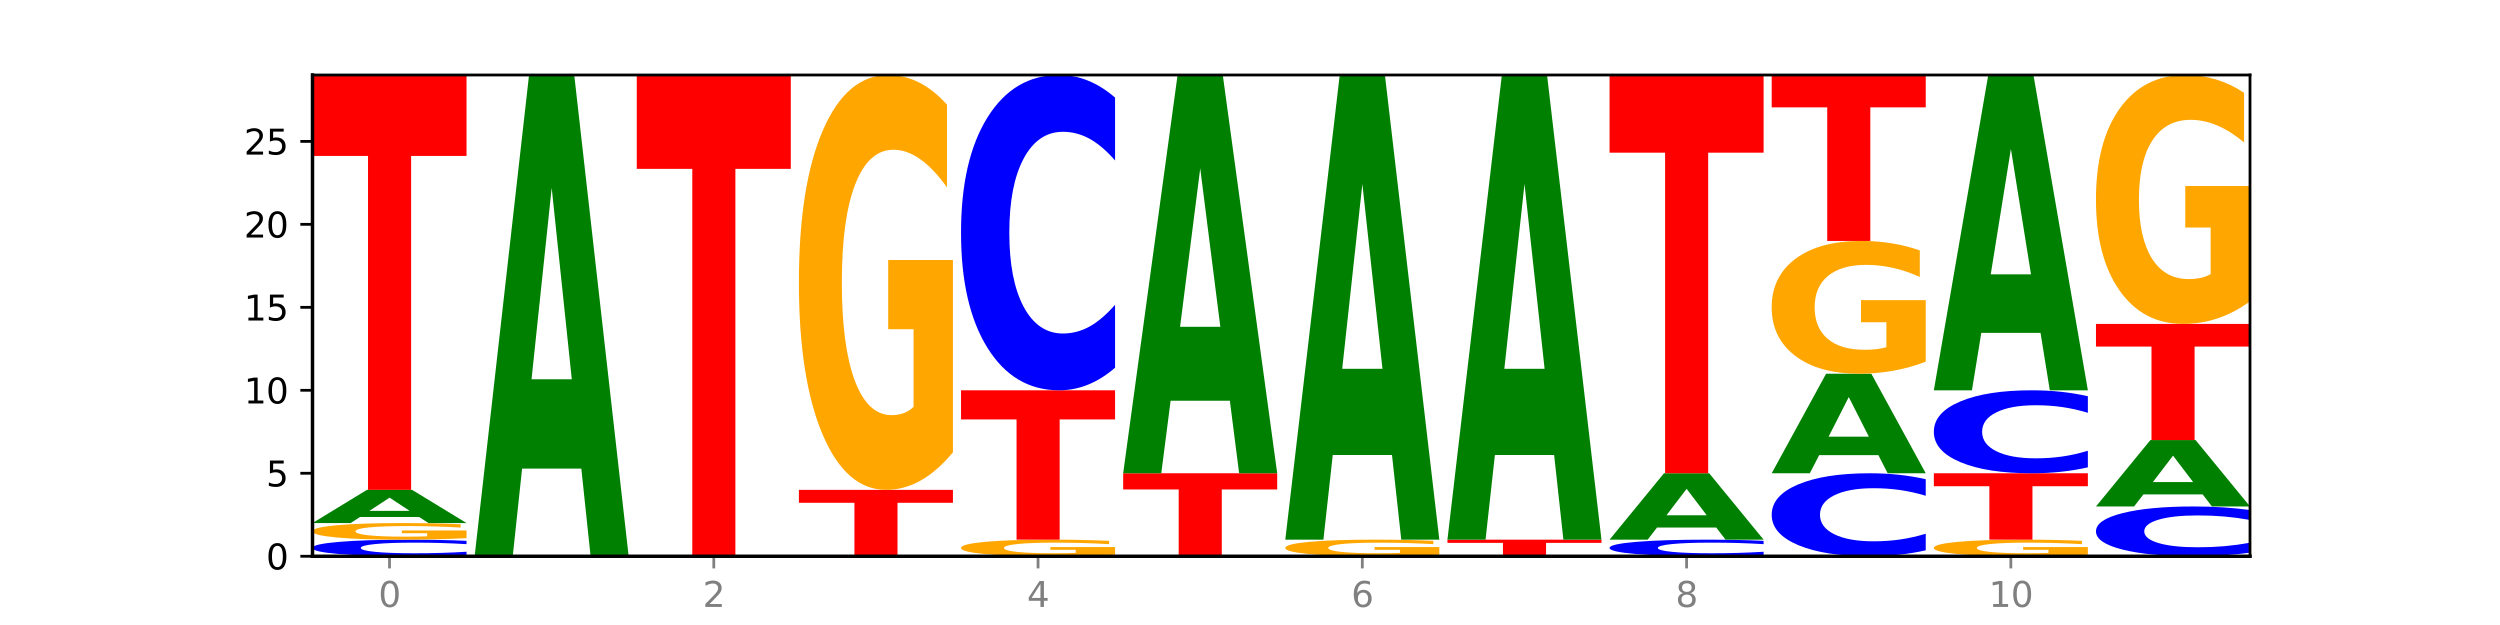
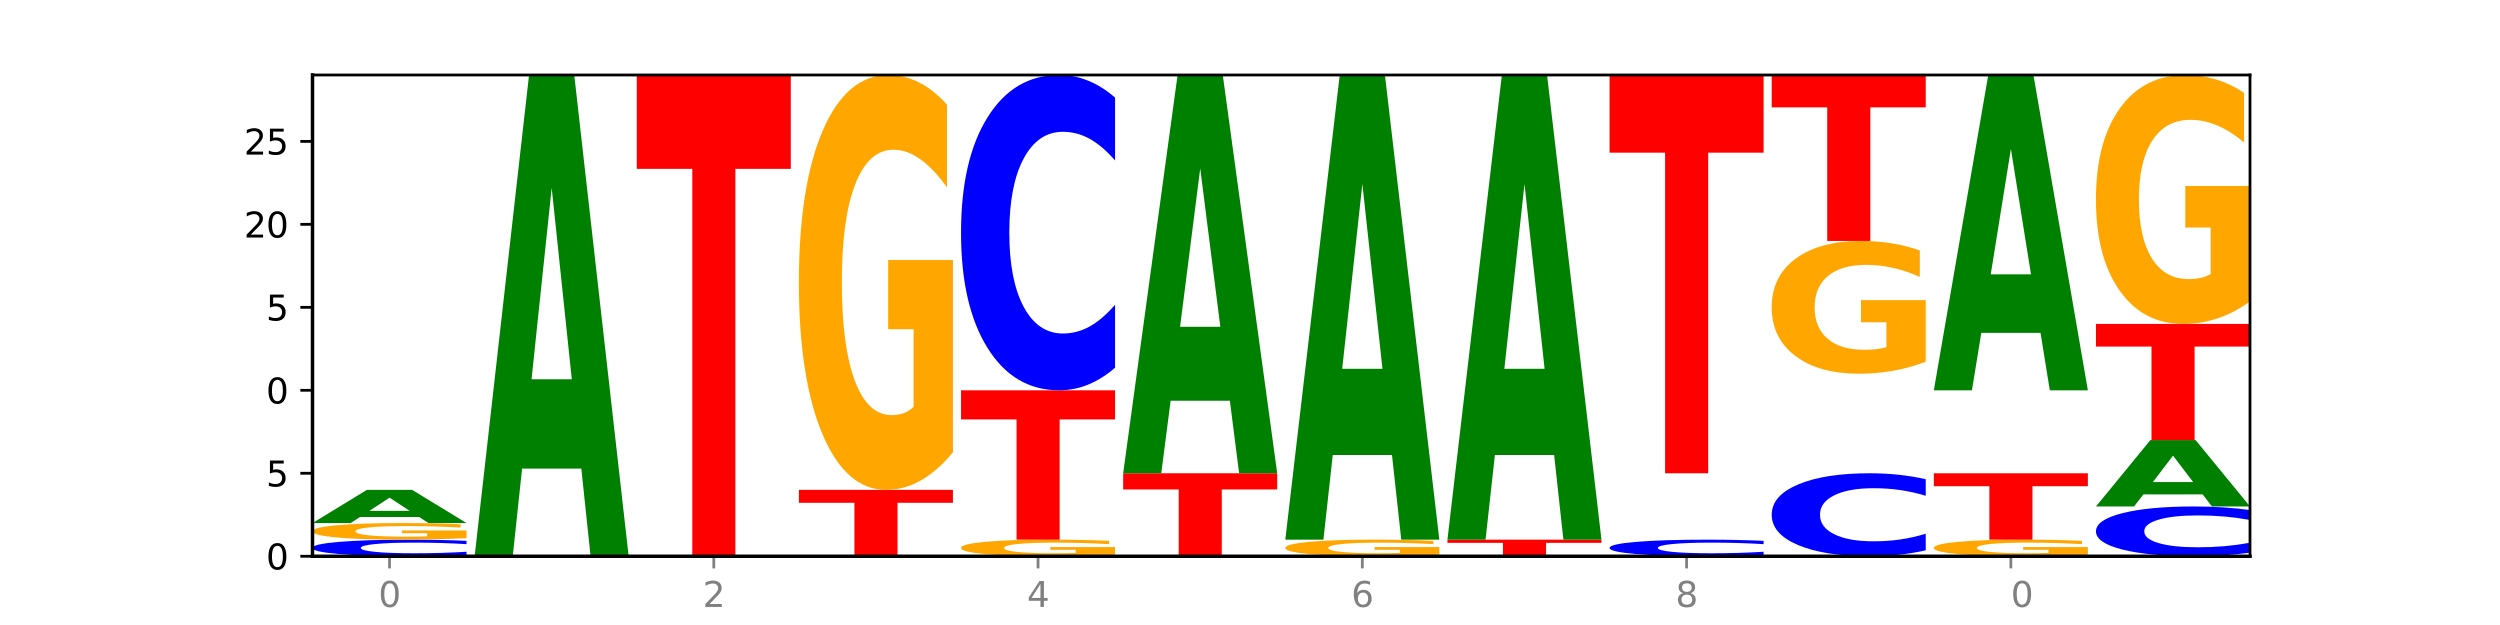
<svg xmlns="http://www.w3.org/2000/svg" xmlns:xlink="http://www.w3.org/1999/xlink" width="720pt" height="180pt" viewBox="0 0 720 180" version="1.1">
  <defs>
    <style type="text/css">*{stroke-linejoin: round; stroke-linecap: butt}</style>
  </defs>
  <g id="figure_1">
    <g id="patch_1">
      <path d="M 0 180  L 720 180  L 720 0  L 0 0  z " style="fill: #ffffff" />
    </g>
    <g id="axes_1">
      <g id="patch_2">
        <path d="M 90 160.2  L 648 160.2  L 648 21.6  L 90 21.6  z " style="fill: #ffffff" />
      </g>
      <g id="line2d_1">
        <path d="M 90 160.2  L 648 160.2  " clip-path="url(#pcbdc6f6eb5)" style="fill: none; stroke: #000000; stroke-width: 0.5; stroke-linecap: square" />
      </g>
      <g id="patch_3">
        <path d="M 134.36 159.857  Q 130.649 160.027 126.637 160.113  Q 122.624 160.2 118.254 160.2  Q 105.222 160.2 97.611 159.556  Q 90 158.913 90 157.812  Q 90 156.707 97.611 156.064  Q 105.222 155.421 118.254 155.421  Q 122.624 155.421 126.637 155.508  Q 130.649 155.593 134.36 155.763  L 134.36 156.716  Q 130.616 156.491 126.983 156.386  Q 123.351 156.282 119.339 156.282  Q 112.141 156.282 108.017 156.689  Q 103.904 157.096 103.904 157.812  Q 103.904 158.525 108.017 158.932  Q 112.141 159.339 119.339 159.339  Q 123.351 159.339 126.983 159.234  Q 130.616 159.129 134.36 158.904  L 134.36 159.857  z " clip-path="url(#pcbdc6f6eb5)" style="fill: #0000ff" />
      </g>
      <g id="patch_4">
        <path d="M 134.36 154.988  Q 129.886 155.204 125.074 155.313  Q 120.263 155.421 115.133 155.421  Q 103.541 155.421 96.77 154.777  Q 90 154.133 90 153.033  Q 90 151.919 96.89 151.28  Q 103.789 150.641 115.789 150.641  Q 120.412 150.641 124.647 150.728  Q 128.892 150.814 132.65 150.984  L 132.65 151.937  Q 128.773 151.718 124.935 151.611  Q 121.098 151.502 117.24 151.502  Q 110.102 151.502 106.235 151.899  Q 102.367 152.295 102.367 153.033  Q 102.367 153.763 106.096 154.162  Q 109.824 154.56 116.684 154.56  Q 118.553 154.56 120.153 154.537  Q 121.754 154.513 123.026 154.464  L 123.026 153.57  L 115.719 153.57  L 115.719 152.773  L 134.36 152.773  L 134.36 154.988  z " clip-path="url(#pcbdc6f6eb5)" style="fill: #ffa600" />
      </g>
      <g id="patch_5">
        <path d="M 120.728 148.9  L 103.668 148.9  L 100.974 150.641  L 90 150.641  L 105.672 141.083  L 118.687 141.083  L 134.36 150.641  L 123.395 150.641  L 120.728 148.9  z M 106.389 147.126  L 117.98 147.126  L 112.194 143.324  L 106.389 147.126  z " clip-path="url(#pcbdc6f6eb5)" style="fill: #008000" />
      </g>
      <g id="patch_6">
-         <path d="M 90 21.6  L 134.36 21.6  L 134.36 44.902  L 118.401 44.902  L 118.401 141.083  L 105.99 141.083  L 105.99 44.902  L 90 44.902  L 90 21.6  z " clip-path="url(#pcbdc6f6eb5)" style="fill: #ff0000" />
-       </g>
+         </g>
      <g id="patch_7">
        <path d="M 167.423 134.951  L 150.363 134.951  L 147.669 160.2  L 136.695 160.2  L 152.367 21.6  L 165.382 21.6  L 181.054 160.2  L 170.089 160.2  L 167.423 134.951  z M 153.083 109.228  L 164.675 109.228  L 158.888 54.096  L 153.083 109.228  z " clip-path="url(#pcbdc6f6eb5)" style="fill: #008000" />
      </g>
      <g id="patch_8">
        <path d="M 183.389 21.6  L 227.749 21.6  L 227.749 48.631  L 211.79 48.631  L 211.79 160.2  L 199.379 160.2  L 199.379 48.631  L 183.389 48.631  L 183.389 21.6  z " clip-path="url(#pcbdc6f6eb5)" style="fill: #ff0000" />
      </g>
      <g id="patch_9">
        <path d="M 230.084 141.083  L 274.444 141.083  L 274.444 144.811  L 258.484 144.811  L 258.484 160.2  L 246.074 160.2  L 246.074 144.811  L 230.084 144.811  L 230.084 141.083  z " clip-path="url(#pcbdc6f6eb5)" style="fill: #ff0000" />
      </g>
      <g id="patch_10">
        <path d="M 274.444 130.272  Q 269.97 135.678 265.158 138.392  Q 260.346 141.083 255.216 141.083  Q 243.624 141.083 236.854 124.99  Q 230.084 108.898 230.084 81.378  Q 230.084 53.538 236.973 37.569  Q 243.873 21.6 255.872 21.6  Q 260.495 21.6 264.73 23.772  Q 268.976 25.919 272.734 30.164  L 272.734 53.982  Q 268.856 48.527 265.019 45.837  Q 261.181 43.122 257.324 43.122  Q 250.186 43.122 246.318 53.044  Q 242.451 62.941 242.451 81.378  Q 242.451 99.643 246.179 109.614  Q 249.907 119.561 256.767 119.561  Q 258.636 119.561 260.237 118.993  Q 261.837 118.401 263.11 117.166  L 263.11 94.805  L 255.803 94.805  L 255.803 74.887  L 274.444 74.887  L 274.444 130.272  z " clip-path="url(#pcbdc6f6eb5)" style="fill: #ffa600" />
      </g>
      <g id="patch_11">
        <path d="M 321.138 159.768  Q 316.664 159.984 311.853 160.092  Q 307.041 160.2 301.911 160.2  Q 290.319 160.2 283.549 159.556  Q 276.778 158.913 276.778 157.812  Q 276.778 156.698 283.668 156.059  Q 290.567 155.421 302.567 155.421  Q 307.19 155.421 311.425 155.508  Q 315.67 155.593 319.428 155.763  L 319.428 156.716  Q 315.551 156.498 311.713 156.39  Q 307.876 156.282 304.018 156.282  Q 296.88 156.282 293.013 156.678  Q 289.146 157.074 289.146 157.812  Q 289.146 158.542 292.874 158.941  Q 296.602 159.339 303.462 159.339  Q 305.331 159.339 306.931 159.316  Q 308.532 159.293 309.805 159.243  L 309.805 158.349  L 302.497 158.349  L 302.497 157.552  L 321.138 157.552  L 321.138 159.768  z " clip-path="url(#pcbdc6f6eb5)" style="fill: #ffa600" />
      </g>
      <g id="patch_12">
        <path d="M 276.778 112.407  L 321.138 112.407  L 321.138 120.796  L 305.179 120.796  L 305.179 155.421  L 292.768 155.421  L 292.768 120.796  L 276.778 120.796  L 276.778 112.407  z " clip-path="url(#pcbdc6f6eb5)" style="fill: #ff0000" />
      </g>
      <g id="patch_13">
        <path d="M 321.138 105.898  Q 317.427 109.124 313.415 110.756  Q 309.403 112.407 305.033 112.407  Q 292.001 112.407 284.389 100.177  Q 276.778 87.947 276.778 67.032  Q 276.778 46.042 284.389 33.83  Q 292.001 21.6 305.033 21.6  Q 309.403 21.6 313.415 23.251  Q 317.427 24.883 321.138 28.109  L 321.138 46.21  Q 317.394 41.934 313.762 39.945  Q 310.129 37.957 306.117 37.957  Q 298.919 37.957 294.795 45.704  Q 290.682 53.432 290.682 67.032  Q 290.682 80.575 294.795 88.322  Q 298.919 96.05 306.117 96.05  Q 310.129 96.05 313.762 94.062  Q 317.394 92.055 321.138 87.778  L 321.138 105.898  z " clip-path="url(#pcbdc6f6eb5)" style="fill: #0000ff" />
      </g>
      <g id="patch_14">
        <path d="M 323.473 136.303  L 367.833 136.303  L 367.833 140.964  L 351.873 140.964  L 351.873 160.2  L 339.463 160.2  L 339.463 140.964  L 323.473 140.964  L 323.473 136.303  z " clip-path="url(#pcbdc6f6eb5)" style="fill: #ff0000" />
      </g>
      <g id="patch_15">
        <path d="M 354.201 115.408  L 337.141 115.408  L 334.447 136.303  L 323.473 136.303  L 339.145 21.6  L 352.16 21.6  L 367.833 136.303  L 356.867 136.303  L 354.201 115.408  z M 339.862 94.119  L 351.453 94.119  L 345.666 48.494  L 339.862 94.119  z " clip-path="url(#pcbdc6f6eb5)" style="fill: #008000" />
      </g>
      <g id="patch_16">
        <path d="M 414.527 159.768  Q 410.053 159.984 405.242 160.092  Q 400.43 160.2 395.3 160.2  Q 383.708 160.2 376.938 159.556  Q 370.167 158.913 370.167 157.812  Q 370.167 156.698 377.057 156.059  Q 383.956 155.421 395.956 155.421  Q 400.579 155.421 404.814 155.508  Q 409.059 155.593 412.817 155.763  L 412.817 156.716  Q 408.94 156.498 405.102 156.39  Q 401.265 156.282 397.408 156.282  Q 390.269 156.282 386.402 156.678  Q 382.535 157.074 382.535 157.812  Q 382.535 158.542 386.263 158.941  Q 389.991 159.339 396.851 159.339  Q 398.72 159.339 400.321 159.316  Q 401.921 159.293 403.194 159.243  L 403.194 158.349  L 395.887 158.349  L 395.887 157.552  L 414.527 157.552  L 414.527 159.768  z " clip-path="url(#pcbdc6f6eb5)" style="fill: #ffa600" />
      </g>
      <g id="patch_17">
        <path d="M 400.895 131.043  L 383.835 131.043  L 381.142 155.421  L 370.167 155.421  L 385.84 21.6  L 398.855 21.6  L 414.527 155.421  L 403.562 155.421  L 400.895 131.043  z M 386.556 106.206  L 398.147 106.206  L 392.361 52.976  L 386.556 106.206  z " clip-path="url(#pcbdc6f6eb5)" style="fill: #008000" />
      </g>
      <g id="patch_18">
        <path d="M 416.862 155.421  L 461.222 155.421  L 461.222 156.353  L 445.263 156.353  L 445.263 160.2  L 432.852 160.2  L 432.852 156.353  L 416.862 156.353  L 416.862 155.421  z " clip-path="url(#pcbdc6f6eb5)" style="fill: #ff0000" />
      </g>
      <g id="patch_19">
        <path d="M 447.59 131.043  L 430.53 131.043  L 427.836 155.421  L 416.862 155.421  L 432.534 21.6  L 445.549 21.6  L 461.222 155.421  L 450.257 155.421  L 447.59 131.043  z M 433.251 106.206  L 444.842 106.206  L 439.055 52.976  L 433.251 106.206  z " clip-path="url(#pcbdc6f6eb5)" style="fill: #008000" />
      </g>
      <g id="patch_20">
        <path d="M 507.916 159.857  Q 504.206 160.027 500.193 160.113  Q 496.181 160.2 491.811 160.2  Q 478.779 160.2 471.168 159.556  Q 463.556 158.913 463.556 157.812  Q 463.556 156.707 471.168 156.064  Q 478.779 155.421 491.811 155.421  Q 496.181 155.421 500.193 155.508  Q 504.206 155.593 507.916 155.763  L 507.916 156.716  Q 504.172 156.491 500.54 156.386  Q 496.907 156.282 492.895 156.282  Q 485.697 156.282 481.573 156.689  Q 477.46 157.096 477.46 157.812  Q 477.46 158.525 481.573 158.932  Q 485.697 159.339 492.895 159.339  Q 496.907 159.339 500.54 159.234  Q 504.172 159.129 507.916 158.904  L 507.916 159.857  z " clip-path="url(#pcbdc6f6eb5)" style="fill: #0000ff" />
      </g>
      <g id="patch_21">
-         <path d="M 494.285 151.938  L 477.225 151.938  L 474.531 155.421  L 463.556 155.421  L 479.229 136.303  L 492.244 136.303  L 507.916 155.421  L 496.951 155.421  L 494.285 151.938  z M 479.945 148.39  L 491.536 148.39  L 485.75 140.786  L 479.945 148.39  z " clip-path="url(#pcbdc6f6eb5)" style="fill: #008000" />
-       </g>
+         </g>
      <g id="patch_22">
        <path d="M 463.556 21.6  L 507.916 21.6  L 507.916 43.97  L 491.957 43.97  L 491.957 136.303  L 479.547 136.303  L 479.547 43.97  L 463.556 43.97  L 463.556 21.6  z " clip-path="url(#pcbdc6f6eb5)" style="fill: #ff0000" />
      </g>
      <g id="patch_23">
        <path d="M 554.611 158.487  Q 550.9 159.336 546.888 159.766  Q 542.875 160.2 538.505 160.2  Q 525.474 160.2 517.862 156.982  Q 510.251 153.763 510.251 148.259  Q 510.251 142.735 517.862 139.522  Q 525.474 136.303 538.505 136.303  Q 542.875 136.303 546.888 136.738  Q 550.9 137.167 554.611 138.016  L 554.611 142.78  Q 550.867 141.654 547.234 141.131  Q 543.602 140.608 539.59 140.608  Q 532.392 140.608 528.268 142.647  Q 524.155 144.68 524.155 148.259  Q 524.155 151.823 528.268 153.862  Q 532.392 155.896 539.59 155.896  Q 543.602 155.896 547.234 155.372  Q 550.867 154.844 554.611 153.719  L 554.611 158.487  z " clip-path="url(#pcbdc6f6eb5)" style="fill: #0000ff" />
      </g>
      <g id="patch_24">
-         <path d="M 540.979 131.08  L 523.919 131.08  L 521.225 136.303  L 510.251 136.303  L 525.923 107.628  L 538.938 107.628  L 554.611 136.303  L 543.646 136.303  L 540.979 131.08  z M 526.64 125.757  L 538.231 125.757  L 532.445 114.351  L 526.64 125.757  z " clip-path="url(#pcbdc6f6eb5)" style="fill: #008000" />
-       </g>
+         </g>
      <g id="patch_25">
        <path d="M 554.611 104.168  Q 550.137 105.898 545.325 106.767  Q 540.514 107.628 535.384 107.628  Q 523.792 107.628 517.021 102.478  Q 510.251 97.329 510.251 88.522  Q 510.251 79.613 517.141 74.503  Q 524.04 69.393 536.04 69.393  Q 540.663 69.393 544.898 70.088  Q 549.143 70.775 552.901 72.134  L 552.901 79.755  Q 549.024 78.01 545.186 77.149  Q 541.349 76.28 537.491 76.28  Q 530.353 76.28 526.486 79.455  Q 522.619 82.622 522.619 88.522  Q 522.619 94.367 526.347 97.558  Q 530.075 100.74 536.935 100.74  Q 538.804 100.74 540.404 100.559  Q 542.005 100.369 543.277 99.974  L 543.277 92.819  L 535.97 92.819  L 535.97 86.445  L 554.611 86.445  L 554.611 104.168  z " clip-path="url(#pcbdc6f6eb5)" style="fill: #ffa600" />
      </g>
      <g id="patch_26">
        <path d="M 510.251 21.6  L 554.611 21.6  L 554.611 30.921  L 538.652 30.921  L 538.652 69.393  L 526.241 69.393  L 526.241 30.921  L 510.251 30.921  L 510.251 21.6  z " clip-path="url(#pcbdc6f6eb5)" style="fill: #ff0000" />
      </g>
      <g id="patch_27">
        <path d="M 601.305 159.768  Q 596.832 159.984 592.02 160.092  Q 587.208 160.2 582.078 160.2  Q 570.486 160.2 563.716 159.556  Q 556.946 158.913 556.946 157.812  Q 556.946 156.698 563.835 156.059  Q 570.735 155.421 582.734 155.421  Q 587.357 155.421 591.592 155.508  Q 595.838 155.593 599.595 155.763  L 599.595 156.716  Q 595.718 156.498 591.881 156.39  Q 588.043 156.282 584.186 156.282  Q 577.048 156.282 573.18 156.678  Q 569.313 157.074 569.313 157.812  Q 569.313 158.542 573.041 158.941  Q 576.769 159.339 583.629 159.339  Q 585.498 159.339 587.099 159.316  Q 588.699 159.293 589.972 159.243  L 589.972 158.349  L 582.665 158.349  L 582.665 157.552  L 601.305 157.552  L 601.305 159.768  z " clip-path="url(#pcbdc6f6eb5)" style="fill: #ffa600" />
      </g>
      <g id="patch_28">
        <path d="M 556.946 136.303  L 601.305 136.303  L 601.305 140.032  L 585.346 140.032  L 585.346 155.421  L 572.936 155.421  L 572.936 140.032  L 556.946 140.032  L 556.946 136.303  z " clip-path="url(#pcbdc6f6eb5)" style="fill: #ff0000" />
      </g>
      <g id="patch_29">
-         <path d="M 601.305 134.591  Q 597.595 135.44 593.582 135.869  Q 589.57 136.303 585.2 136.303  Q 572.168 136.303 564.557 133.085  Q 556.946 129.867 556.946 124.363  Q 556.946 118.839 564.557 115.625  Q 572.168 112.407 585.2 112.407  Q 589.57 112.407 593.582 112.841  Q 597.595 113.271 601.305 114.12  L 601.305 118.883  Q 597.561 117.758 593.929 117.235  Q 590.297 116.711 586.284 116.711  Q 579.086 116.711 574.962 118.75  Q 570.849 120.784 570.849 124.363  Q 570.849 127.927 574.962 129.965  Q 579.086 131.999 586.284 131.999  Q 590.297 131.999 593.929 131.476  Q 597.561 130.948 601.305 129.822  L 601.305 134.591  z " clip-path="url(#pcbdc6f6eb5)" style="fill: #0000ff" />
-       </g>
+         </g>
      <g id="patch_30">
        <path d="M 587.674 95.865  L 570.614 95.865  L 567.92 112.407  L 556.946 112.407  L 572.618 21.6  L 585.633 21.6  L 601.305 112.407  L 590.34 112.407  L 587.674 95.865  z M 573.335 79.011  L 584.926 79.011  L 579.139 42.891  L 573.335 79.011  z " clip-path="url(#pcbdc6f6eb5)" style="fill: #008000" />
      </g>
      <g id="patch_31">
        <path d="M 648 159.172  Q 644.289 159.682 640.277 159.939  Q 636.265 160.2 631.895 160.2  Q 618.863 160.2 611.251 158.269  Q 603.64 156.338 603.64 153.035  Q 603.64 149.721 611.251 147.793  Q 618.863 145.862 631.895 145.862  Q 636.265 145.862 640.277 146.123  Q 644.289 146.38 648 146.89  L 648 149.748  Q 644.256 149.073 640.623 148.759  Q 636.991 148.445 632.979 148.445  Q 625.781 148.445 621.657 149.668  Q 617.544 150.888 617.544 153.035  Q 617.544 155.174 621.657 156.397  Q 625.781 157.617 632.979 157.617  Q 636.991 157.617 640.623 157.303  Q 644.256 156.986 648 156.311  L 648 159.172  z " clip-path="url(#pcbdc6f6eb5)" style="fill: #0000ff" />
      </g>
      <g id="patch_32">
        <path d="M 634.368 142.38  L 617.308 142.38  L 614.614 145.862  L 603.64 145.862  L 619.313 126.745  L 632.328 126.745  L 648 145.862  L 637.035 145.862  L 634.368 142.38  z M 620.029 138.831  L 631.62 138.831  L 625.834 131.227  L 620.029 138.831  z " clip-path="url(#pcbdc6f6eb5)" style="fill: #008000" />
      </g>
      <g id="patch_33">
        <path d="M 603.64 93.29  L 648 93.29  L 648 99.814  L 632.041 99.814  L 632.041 126.745  L 619.63 126.745  L 619.63 99.814  L 603.64 99.814  L 603.64 93.29  z " clip-path="url(#pcbdc6f6eb5)" style="fill: #ff0000" />
      </g>
      <g id="patch_34">
        <path d="M 648 86.803  Q 643.526 90.047 638.714 91.675  Q 633.903 93.29 628.773 93.29  Q 617.181 93.29 610.41 83.634  Q 603.64 73.979 603.64 57.467  Q 603.64 40.763 610.53 31.181  Q 617.429 21.6 629.429 21.6  Q 634.052 21.6 638.287 22.903  Q 642.532 24.192 646.29 26.739  L 646.29 41.029  Q 642.413 37.756 638.575 36.142  Q 634.738 34.513 630.88 34.513  Q 623.742 34.513 619.875 40.466  Q 616.008 46.405 616.008 57.467  Q 616.008 68.426 619.736 74.408  Q 623.464 80.376 630.324 80.376  Q 632.193 80.376 633.793 80.036  Q 635.394 79.68 636.666 78.94  L 636.666 65.523  L 629.359 65.523  L 629.359 53.572  L 648 53.572  L 648 86.803  z " clip-path="url(#pcbdc6f6eb5)" style="fill: #ffa600" />
      </g>
      <g id="matplotlib.axis_1">
        <g id="xtick_1">
          <g id="line2d_2">
            <defs>
              <path id="m83de300019" d="M 0 0  L 0 3.5  " style="stroke: #808080; stroke-width: 0.8" />
            </defs>
            <g>
              <use xlink:href="#m83de300019" x="112.18" y="160.2" style="fill: #808080; stroke: #808080; stroke-width: 0.8" />
            </g>
          </g>
          <g id="text_1">
            <g style="fill: #808080" transform="translate(108.999 174.798) scale(0.1 -0.1)">
              <defs>
                <path id="DejaVuSans-30" d="M 2034 4250  Q 1547 4250 1301 3770  Q 1056 3291 1056 2328  Q 1056 1369 1301 889  Q 1547 409 2034 409  Q 2525 409 2770 889  Q 3016 1369 3016 2328  Q 3016 3291 2770 3770  Q 2525 4250 2034 4250  z M 2034 4750  Q 2819 4750 3233 4129  Q 3647 3509 3647 2328  Q 3647 1150 3233 529  Q 2819 -91 2034 -91  Q 1250 -91 836 529  Q 422 1150 422 2328  Q 422 3509 836 4129  Q 1250 4750 2034 4750  z " transform="scale(0.016)" />
              </defs>
              <use xlink:href="#DejaVuSans-30" />
            </g>
          </g>
        </g>
        <g id="xtick_2">
          <g id="line2d_3">
            <g>
              <use xlink:href="#m83de300019" x="205.569" y="160.2" style="fill: #808080; stroke: #808080; stroke-width: 0.8" />
            </g>
          </g>
          <g id="text_2">
            <g style="fill: #808080" transform="translate(202.388 174.798) scale(0.1 -0.1)">
              <defs>
                <path id="DejaVuSans-32" d="M 1228 531  L 3431 531  L 3431 0  L 469 0  L 469 531  Q 828 903 1448 1529  Q 2069 2156 2228 2338  Q 2531 2678 2651 2914  Q 2772 3150 2772 3378  Q 2772 3750 2511 3984  Q 2250 4219 1831 4219  Q 1534 4219 1204 4116  Q 875 4013 500 3803  L 500 4441  Q 881 4594 1212 4672  Q 1544 4750 1819 4750  Q 2544 4750 2975 4387  Q 3406 4025 3406 3419  Q 3406 3131 3298 2873  Q 3191 2616 2906 2266  Q 2828 2175 2409 1742  Q 1991 1309 1228 531  z " transform="scale(0.016)" />
              </defs>
              <use xlink:href="#DejaVuSans-32" />
            </g>
          </g>
        </g>
        <g id="xtick_3">
          <g id="line2d_4">
            <g>
              <use xlink:href="#m83de300019" x="298.958" y="160.2" style="fill: #808080; stroke: #808080; stroke-width: 0.8" />
            </g>
          </g>
          <g id="text_3">
            <g style="fill: #808080" transform="translate(295.777 174.798) scale(0.1 -0.1)">
              <defs>
                <path id="DejaVuSans-34" d="M 2419 4116  L 825 1625  L 2419 1625  L 2419 4116  z M 2253 4666  L 3047 4666  L 3047 1625  L 3713 1625  L 3713 1100  L 3047 1100  L 3047 0  L 2419 0  L 2419 1100  L 313 1100  L 313 1709  L 2253 4666  z " transform="scale(0.016)" />
              </defs>
              <use xlink:href="#DejaVuSans-34" />
            </g>
          </g>
        </g>
        <g id="xtick_4">
          <g id="line2d_5">
            <g>
              <use xlink:href="#m83de300019" x="392.347" y="160.2" style="fill: #808080; stroke: #808080; stroke-width: 0.8" />
            </g>
          </g>
          <g id="text_4">
            <g style="fill: #808080" transform="translate(389.166 174.798) scale(0.1 -0.1)">
              <defs>
                <path id="DejaVuSans-36" d="M 2113 2584  Q 1688 2584 1439 2293  Q 1191 2003 1191 1497  Q 1191 994 1439 701  Q 1688 409 2113 409  Q 2538 409 2786 701  Q 3034 994 3034 1497  Q 3034 2003 2786 2293  Q 2538 2584 2113 2584  z M 3366 4563  L 3366 3988  Q 3128 4100 2886 4159  Q 2644 4219 2406 4219  Q 1781 4219 1451 3797  Q 1122 3375 1075 2522  Q 1259 2794 1537 2939  Q 1816 3084 2150 3084  Q 2853 3084 3261 2657  Q 3669 2231 3669 1497  Q 3669 778 3244 343  Q 2819 -91 2113 -91  Q 1303 -91 875 529  Q 447 1150 447 2328  Q 447 3434 972 4092  Q 1497 4750 2381 4750  Q 2619 4750 2861 4703  Q 3103 4656 3366 4563  z " transform="scale(0.016)" />
              </defs>
              <use xlink:href="#DejaVuSans-36" />
            </g>
          </g>
        </g>
        <g id="xtick_5">
          <g id="line2d_6">
            <g>
              <use xlink:href="#m83de300019" x="485.736" y="160.2" style="fill: #808080; stroke: #808080; stroke-width: 0.8" />
            </g>
          </g>
          <g id="text_5">
            <g style="fill: #808080" transform="translate(482.555 174.798) scale(0.1 -0.1)">
              <defs>
                <path id="DejaVuSans-38" d="M 2034 2216  Q 1584 2216 1326 1975  Q 1069 1734 1069 1313  Q 1069 891 1326 650  Q 1584 409 2034 409  Q 2484 409 2743 651  Q 3003 894 3003 1313  Q 3003 1734 2745 1975  Q 2488 2216 2034 2216  z M 1403 2484  Q 997 2584 770 2862  Q 544 3141 544 3541  Q 544 4100 942 4425  Q 1341 4750 2034 4750  Q 2731 4750 3128 4425  Q 3525 4100 3525 3541  Q 3525 3141 3298 2862  Q 3072 2584 2669 2484  Q 3125 2378 3379 2068  Q 3634 1759 3634 1313  Q 3634 634 3220 271  Q 2806 -91 2034 -91  Q 1263 -91 848 271  Q 434 634 434 1313  Q 434 1759 690 2068  Q 947 2378 1403 2484  z M 1172 3481  Q 1172 3119 1398 2916  Q 1625 2713 2034 2713  Q 2441 2713 2670 2916  Q 2900 3119 2900 3481  Q 2900 3844 2670 4047  Q 2441 4250 2034 4250  Q 1625 4250 1398 4047  Q 1172 3844 1172 3481  z " transform="scale(0.016)" />
              </defs>
              <use xlink:href="#DejaVuSans-38" />
            </g>
          </g>
        </g>
        <g id="xtick_6">
          <g id="line2d_7">
            <g>
              <use xlink:href="#m83de300019" x="579.126" y="160.2" style="fill: #808080; stroke: #808080; stroke-width: 0.8" />
            </g>
          </g>
          <g id="text_6">
            <g style="fill: #808080" transform="translate(572.763 174.798) scale(0.1 -0.1)">
              <defs>
-                 <path id="DejaVuSans-31" d="M 794 531  L 1825 531  L 1825 4091  L 703 3866  L 703 4441  L 1819 4666  L 2450 4666  L 2450 531  L 3481 531  L 3481 0  L 794 0  L 794 531  z " transform="scale(0.016)" />
-               </defs>
+                 </defs>
              <use xlink:href="#DejaVuSans-31" />
              <use xlink:href="#DejaVuSans-30" x="63.623" />
            </g>
          </g>
        </g>
      </g>
      <g id="matplotlib.axis_2">
        <g id="ytick_1">
          <g id="line2d_8">
            <defs>
              <path id="m3091e0b717" d="M 0 0  L -3.5 0  " style="stroke: #000000; stroke-width: 0.8" />
            </defs>
            <g>
              <use xlink:href="#m3091e0b717" x="90" y="160.2" style="stroke: #000000; stroke-width: 0.8" />
            </g>
          </g>
          <g id="text_7">
            <g transform="translate(76.638 163.999) scale(0.1 -0.1)">
              <use xlink:href="#DejaVuSans-30" />
            </g>
          </g>
        </g>
        <g id="ytick_2">
          <g id="line2d_9">
            <g>
              <use xlink:href="#m3091e0b717" x="90" y="136.303" style="stroke: #000000; stroke-width: 0.8" />
            </g>
          </g>
          <g id="text_8">
            <g transform="translate(76.638 140.103) scale(0.1 -0.1)">
              <defs>
                <path id="DejaVuSans-35" d="M 691 4666  L 3169 4666  L 3169 4134  L 1269 4134  L 1269 2991  Q 1406 3038 1543 3061  Q 1681 3084 1819 3084  Q 2600 3084 3056 2656  Q 3513 2228 3513 1497  Q 3513 744 3044 326  Q 2575 -91 1722 -91  Q 1428 -91 1123 -41  Q 819 9 494 109  L 494 744  Q 775 591 1075 516  Q 1375 441 1709 441  Q 2250 441 2565 725  Q 2881 1009 2881 1497  Q 2881 1984 2565 2268  Q 2250 2553 1709 2553  Q 1456 2553 1204 2497  Q 953 2441 691 2322  L 691 4666  z " transform="scale(0.016)" />
              </defs>
              <use xlink:href="#DejaVuSans-35" />
            </g>
          </g>
        </g>
        <g id="ytick_3">
          <g id="line2d_10">
            <g>
              <use xlink:href="#m3091e0b717" x="90" y="112.407" style="stroke: #000000; stroke-width: 0.8" />
            </g>
          </g>
          <g id="text_9">
            <g transform="translate(70.275 116.206) scale(0.1 -0.1)">
              <use xlink:href="#DejaVuSans-31" />
              <use xlink:href="#DejaVuSans-30" x="63.623" />
            </g>
          </g>
        </g>
        <g id="ytick_4">
          <g id="line2d_11">
            <g>
              <use xlink:href="#m3091e0b717" x="90" y="88.51" style="stroke: #000000; stroke-width: 0.8" />
            </g>
          </g>
          <g id="text_10">
            <g transform="translate(70.275 92.31) scale(0.1 -0.1)">
              <use xlink:href="#DejaVuSans-31" />
              <use xlink:href="#DejaVuSans-35" x="63.623" />
            </g>
          </g>
        </g>
        <g id="ytick_5">
          <g id="line2d_12">
            <g>
              <use xlink:href="#m3091e0b717" x="90" y="64.614" style="stroke: #000000; stroke-width: 0.8" />
            </g>
          </g>
          <g id="text_11">
            <g transform="translate(70.275 68.413) scale(0.1 -0.1)">
              <use xlink:href="#DejaVuSans-32" />
              <use xlink:href="#DejaVuSans-30" x="63.623" />
            </g>
          </g>
        </g>
        <g id="ytick_6">
          <g id="line2d_13">
            <g>
              <use xlink:href="#m3091e0b717" x="90" y="40.717" style="stroke: #000000; stroke-width: 0.8" />
            </g>
          </g>
          <g id="text_12">
            <g transform="translate(70.275 44.516) scale(0.1 -0.1)">
              <use xlink:href="#DejaVuSans-32" />
              <use xlink:href="#DejaVuSans-35" x="63.623" />
            </g>
          </g>
        </g>
      </g>
      <g id="patch_35">
        <path d="M 90 160.2  L 90 21.6  " style="fill: none; stroke: #000000; stroke-linejoin: miter; stroke-linecap: square" />
      </g>
      <g id="patch_36">
        <path d="M 648 160.2  L 648 21.6  " style="fill: none; stroke: #000000; stroke-width: 0.8; stroke-linejoin: miter; stroke-linecap: square" />
      </g>
      <g id="patch_37">
        <path d="M 90 160.2  L 648 160.2  " style="fill: none; stroke: #000000; stroke-linejoin: miter; stroke-linecap: square" />
      </g>
      <g id="patch_38">
        <path d="M 90 21.6  L 648 21.6  " style="fill: none; stroke: #000000; stroke-width: 0.8; stroke-linejoin: miter; stroke-linecap: square" />
      </g>
    </g>
  </g>
  <defs>
    <clipPath id="pcbdc6f6eb5">
      <rect x="90" y="21.6" width="558" height="138.6" />
    </clipPath>
  </defs>
</svg>